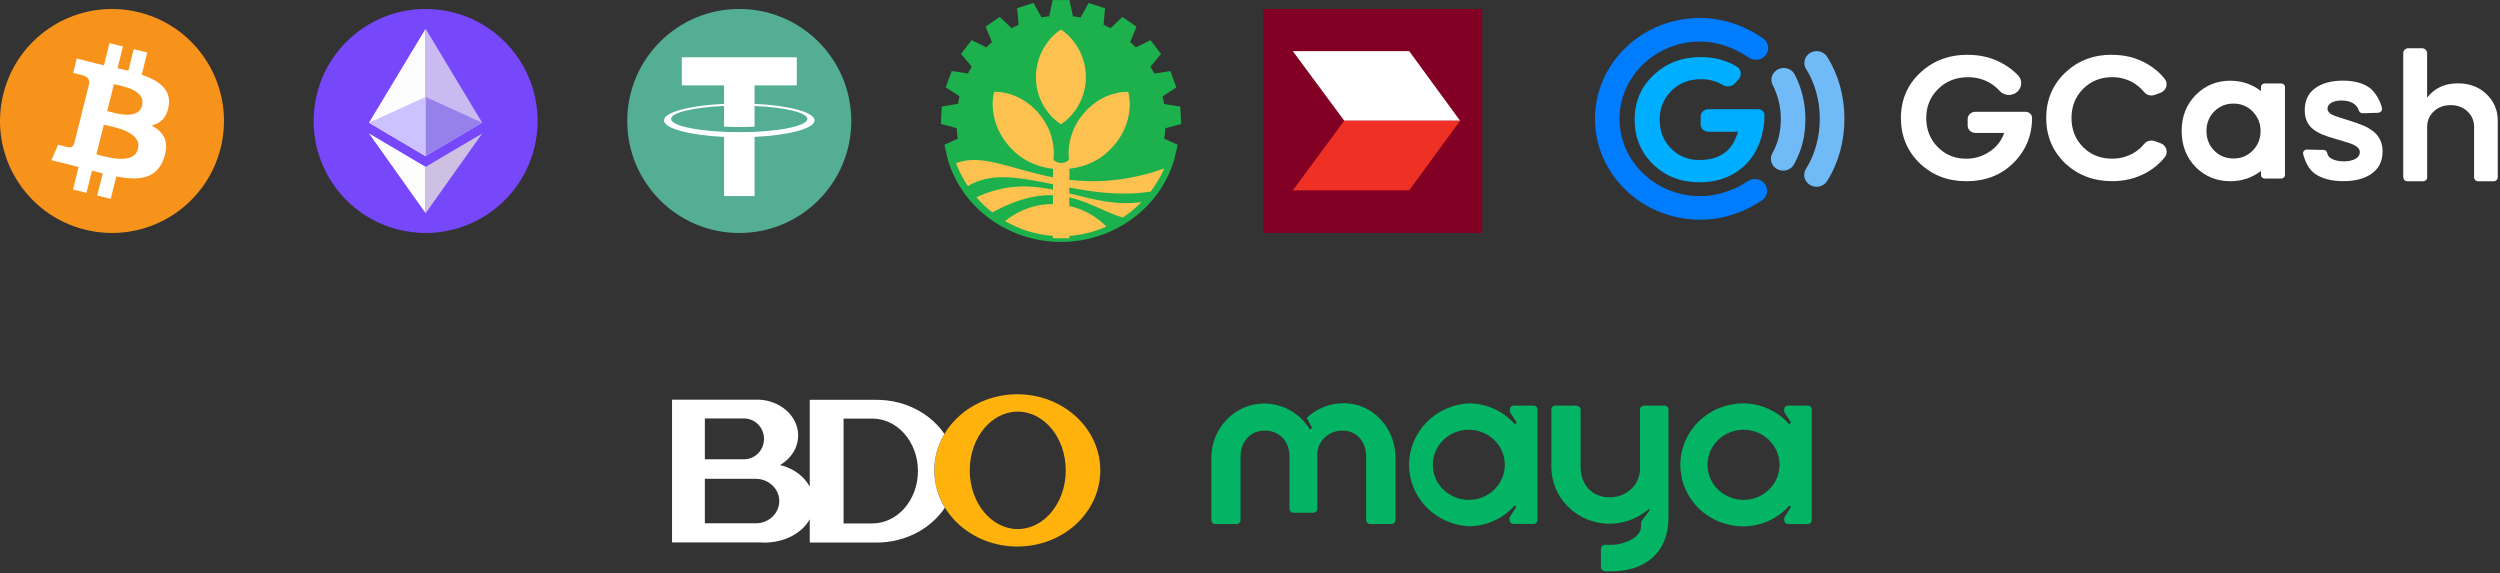
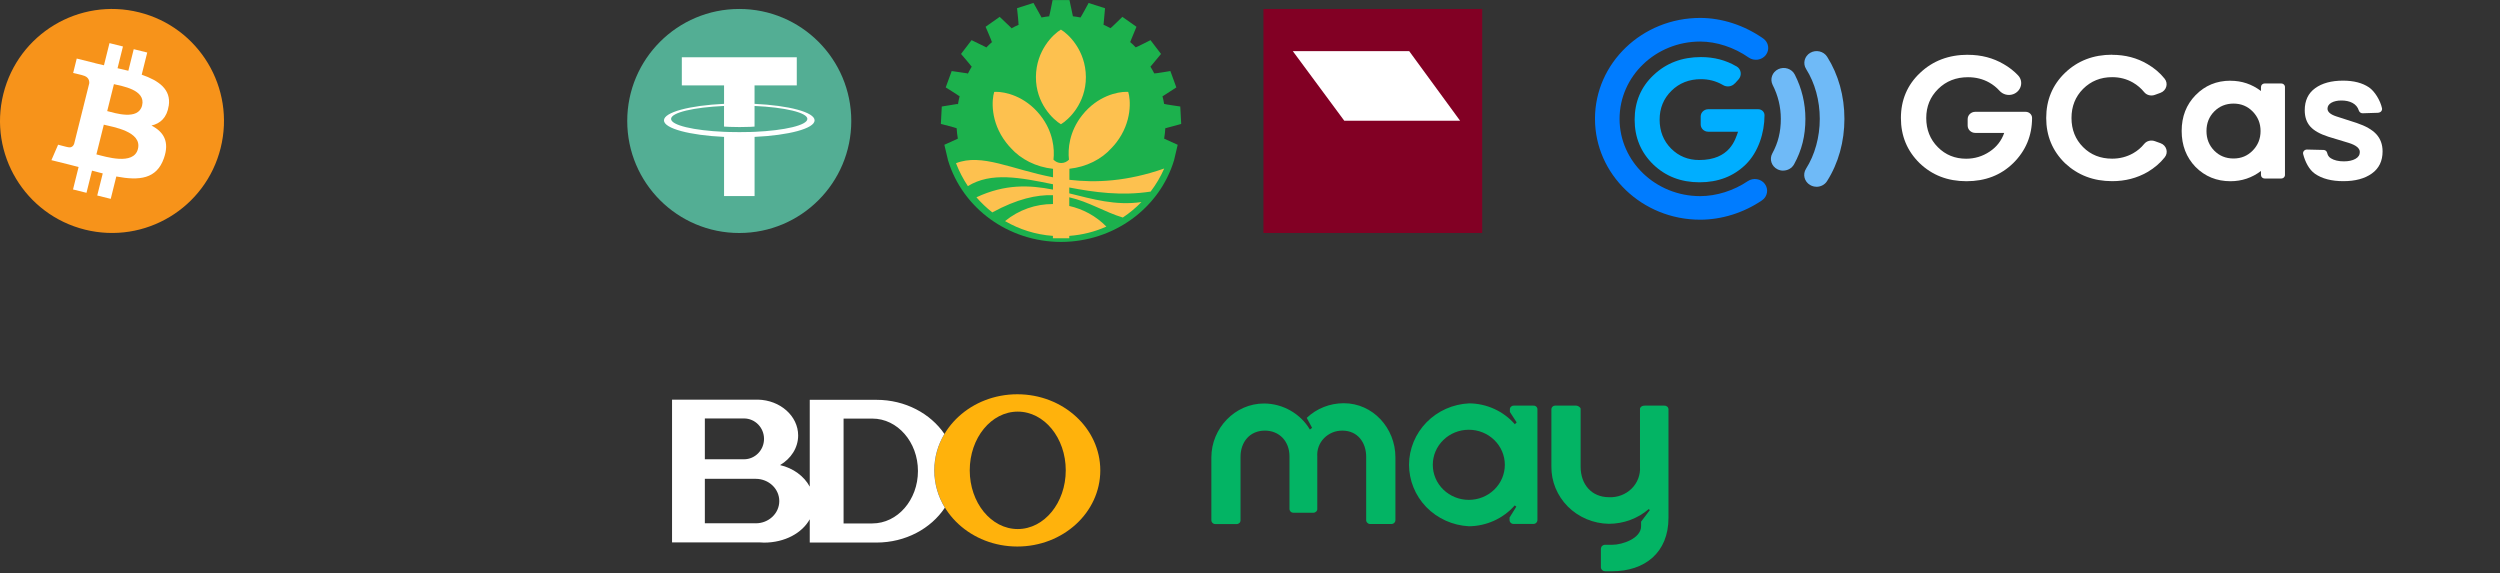
<svg xmlns="http://www.w3.org/2000/svg" width="279" height="64" viewBox="0 0 279 64" fill="none">
  <rect x="0" y="0" width="279" height="64" fill="#333333" stroke="none" />
  <g clip-path="url(#clip0_10_804)">
    <path d="M219.624 6.118C221.103 6.118 222.432 6.464 223.617 7.16C224.226 7.512 224.763 7.926 225.221 8.416C225.863 9.094 225.568 10.186 224.671 10.513C224.121 10.714 223.513 10.544 223.133 10.117C222.812 9.759 222.432 9.458 222 9.213C221.287 8.811 220.495 8.617 219.624 8.617C218.295 8.617 217.182 9.056 216.298 9.929C215.408 10.808 214.969 11.888 214.969 13.175C214.969 14.461 215.401 15.56 216.259 16.42C217.116 17.287 218.177 17.713 219.421 17.713C220.377 17.713 221.247 17.45 222.04 16.922C222.819 16.408 223.362 15.711 223.67 14.832H220.442C219.971 14.832 219.591 14.468 219.591 14.016V13.294C219.591 12.842 219.971 12.478 220.442 12.478H226.059C226.452 12.478 226.773 12.779 226.779 13.149C226.779 15.133 226.079 16.816 224.684 18.197C223.303 19.553 221.562 20.224 219.46 20.224C217.359 20.224 215.637 19.553 214.236 18.216C212.835 16.847 212.141 15.165 212.141 13.168C212.141 11.172 212.855 9.471 214.275 8.14C215.702 6.784 217.483 6.112 219.617 6.112L219.624 6.118Z" fill="white" />
    <path d="M235.716 6.118C237.182 6.118 238.498 6.463 239.67 7.16C240.429 7.6 241.064 8.146 241.575 8.786C242.007 9.326 241.771 10.117 241.104 10.362L240.482 10.588C240.056 10.745 239.565 10.626 239.284 10.274C238.943 9.854 238.531 9.502 238.046 9.219C237.339 8.811 236.567 8.611 235.716 8.611C234.426 8.611 233.346 9.05 232.469 9.923C231.611 10.789 231.179 11.869 231.179 13.168C231.179 14.468 231.611 15.554 232.469 16.414C233.326 17.28 234.413 17.707 235.716 17.707C236.56 17.707 237.339 17.506 238.046 17.111C238.537 16.834 238.95 16.483 239.29 16.062C239.572 15.717 240.056 15.598 240.488 15.755L241.117 15.981C241.778 16.219 242.02 17.01 241.588 17.55C241.077 18.197 240.436 18.743 239.67 19.195C238.485 19.879 237.169 20.218 235.716 20.218C233.634 20.218 231.879 19.547 230.452 18.209C229.051 16.841 228.357 15.158 228.357 13.162C228.357 11.166 229.058 9.477 230.452 8.133C231.866 6.777 233.621 6.106 235.716 6.106V6.118Z" fill="white" />
    <path d="M248.92 9.012C250.184 9.012 251.316 9.395 252.325 10.155V9.709C252.325 9.489 252.508 9.314 252.737 9.314H254.59C254.819 9.314 255.002 9.489 255.002 9.709V19.528C255.002 19.747 254.819 19.923 254.59 19.923H252.737C252.508 19.923 252.325 19.747 252.325 19.528V19.082C251.323 19.841 250.184 20.224 248.92 20.224C247.382 20.224 246.086 19.697 245.025 18.636C243.991 17.563 243.474 16.226 243.474 14.618C243.474 13.011 243.991 11.68 245.025 10.619C246.073 9.546 247.369 9.006 248.92 9.006V9.012ZM251.395 12.44C250.819 11.856 250.112 11.561 249.261 11.561C248.41 11.561 247.683 11.856 247.107 12.44C246.531 13.024 246.243 13.752 246.243 14.625C246.243 15.497 246.531 16.219 247.107 16.809C247.683 17.393 248.397 17.688 249.261 17.688C250.125 17.688 250.819 17.393 251.395 16.809C251.984 16.213 252.279 15.485 252.279 14.625C252.279 13.765 251.984 13.043 251.395 12.44Z" fill="white" />
    <path d="M265.444 12.584L263.67 12.641C263.474 12.647 263.304 12.515 263.245 12.333C263.009 11.561 262.236 11.216 261.307 11.216C260.855 11.216 260.482 11.297 260.187 11.461C259.899 11.624 259.749 11.85 259.749 12.132C259.749 12.484 260.076 12.773 260.724 12.986L263.002 13.721C264.011 14.06 264.744 14.48 265.202 14.982C265.66 15.485 265.896 16.125 265.896 16.897C265.896 17.971 265.497 18.793 264.698 19.364C263.899 19.936 262.839 20.218 261.516 20.218C260.194 20.218 259.14 19.942 258.348 19.39C257.686 18.931 257.248 18.046 257.032 17.192C256.966 16.935 257.182 16.684 257.457 16.69L259.31 16.734C259.5 16.734 259.664 16.866 259.709 17.048C259.768 17.293 259.853 17.494 260.122 17.663C260.495 17.895 260.986 18.008 261.575 18.008C262.099 18.008 262.531 17.914 262.858 17.732C263.192 17.55 263.356 17.293 263.356 16.966C263.356 16.546 262.943 16.207 262.125 15.949L259.847 15.259C258.911 14.957 258.236 14.581 257.824 14.116C257.412 13.652 257.209 13.049 257.209 12.302C257.209 11.228 257.595 10.406 258.367 9.847C259.14 9.282 260.181 9 261.484 9C262.675 9 263.644 9.251 264.384 9.753C265.006 10.174 265.641 11.197 265.831 12.076C265.883 12.327 265.693 12.559 265.431 12.572L265.444 12.584Z" fill="white" />
-     <path d="M268.2 19.791V5.93C268.2 5.629 268.456 5.384 268.77 5.384H270.295C270.61 5.384 270.865 5.629 270.865 5.93V10.896C271.69 9.835 272.829 9.301 274.295 9.301C275.585 9.301 276.646 9.697 277.471 10.488C278.322 11.291 278.747 12.277 278.747 13.451V19.798C278.747 20.036 278.544 20.231 278.295 20.231H276.561C276.312 20.231 276.109 20.036 276.109 19.798V14.166C276.109 13.47 275.86 12.892 275.363 12.427C274.865 11.963 274.243 11.731 273.49 11.731C272.737 11.731 272.115 11.963 271.618 12.427C271.12 12.892 270.871 13.47 270.871 14.166V19.798C270.871 20.036 270.669 20.231 270.42 20.231H268.665C268.416 20.231 268.214 20.036 268.214 19.798L268.2 19.791Z" fill="white" />
    <path d="M199.002 19.044C198.786 19.044 198.57 18.994 198.367 18.894C197.692 18.555 197.437 17.757 197.791 17.117C198.439 15.937 198.74 14.713 198.74 13.262C198.74 11.938 198.432 10.663 197.83 9.483C197.496 8.83 197.778 8.039 198.458 7.719C199.139 7.399 199.964 7.669 200.298 8.322C201.084 9.866 201.483 11.53 201.483 13.256C201.483 15.152 201.084 16.765 200.219 18.335C199.971 18.781 199.499 19.038 199.002 19.038V19.044Z" fill="#6FBAF7" />
    <path d="M202.72 20.84C202.478 20.84 202.229 20.777 202.007 20.645C201.359 20.268 201.156 19.459 201.549 18.837C202.537 17.28 203.087 15.296 203.087 13.262C203.087 11.228 202.544 9.257 201.562 7.7C201.169 7.079 201.378 6.269 202.026 5.892C202.675 5.516 203.519 5.716 203.912 6.338C205.169 8.328 205.837 10.726 205.837 13.262C205.837 15.799 205.169 18.216 203.899 20.212C203.643 20.62 203.185 20.846 202.727 20.846L202.72 20.84Z" fill="#6FBAF7" />
    <path d="M189.738 24.518C183.264 24.518 178 19.465 178 13.256C178 7.047 183.264 2 189.738 2C192.161 2 194.661 2.816 196.769 4.291C197.385 4.718 197.516 5.547 197.071 6.131C196.625 6.721 195.761 6.846 195.152 6.42C193.529 5.283 191.558 4.637 189.738 4.637C184.782 4.637 180.743 8.504 180.743 13.262C180.743 18.021 184.776 21.888 189.738 21.888C191.545 21.888 193.483 21.279 195.048 20.218C195.67 19.798 196.527 19.942 196.959 20.532C197.398 21.128 197.247 21.951 196.632 22.365C194.583 23.753 192.134 24.518 189.738 24.518Z" fill="#007CFF" />
    <path d="M193.594 9.314C193.267 9.678 192.717 9.747 192.291 9.496C192.252 9.471 192.219 9.452 192.18 9.433C191.473 9.037 190.687 8.836 189.823 8.836C188.507 8.836 187.408 9.27 186.53 10.136C185.653 11.002 185.214 12.076 185.214 13.357C185.214 14.637 185.64 15.717 186.491 16.577C187.342 17.431 188.39 17.858 189.627 17.858C193.064 17.858 193.66 15.566 193.967 14.7H190.642C190.177 14.7 189.797 14.336 189.797 13.89V12.999C189.797 12.553 190.177 12.189 190.642 12.189H196.219C196.606 12.189 196.92 12.49 196.92 12.854C196.92 14.825 196.226 16.966 194.845 18.335C193.476 19.678 191.748 20.344 189.673 20.344C187.597 20.344 185.882 19.678 184.501 18.354C183.113 16.998 182.426 15.334 182.426 13.357C182.426 11.379 183.133 9.69 184.54 8.378C185.954 7.035 187.715 6.369 189.83 6.369C191.296 6.369 192.612 6.715 193.784 7.405C193.784 7.405 193.791 7.405 193.797 7.405C194.327 7.713 194.426 8.41 194.02 8.862L193.607 9.32L193.594 9.314Z" fill="#00AEFF" />
  </g>
  <path d="M24.623 16.523C22.954 23.221 16.171 27.297 9.473 25.625C2.779 23.956 -1.297 17.174 0.375 10.476C2.044 3.778 8.826 -0.295 15.521 1.374C22.219 3.043 26.295 9.829 24.623 16.523Z" fill="#F7931A" />
  <path d="M18.834 11.798C19.109 9.972 17.718 8.991 15.815 8.335L16.431 5.862L14.924 5.487L14.324 7.897C13.927 7.797 13.521 7.706 13.118 7.613L13.721 5.187L12.218 4.812L11.602 7.284C11.274 7.209 10.952 7.134 10.639 7.059V7.053L8.564 6.534L8.164 8.144C8.164 8.144 9.283 8.4 9.258 8.416C9.867 8.569 9.98 8.972 9.961 9.291L9.258 12.11C9.301 12.12 9.355 12.138 9.414 12.16C9.364 12.148 9.311 12.135 9.255 12.12L8.27 16.067C8.195 16.252 8.008 16.53 7.579 16.423C7.595 16.445 6.485 16.148 6.485 16.148L5.738 17.874L7.698 18.361C8.064 18.452 8.42 18.549 8.77 18.639L8.148 21.143L9.652 21.518L10.267 19.043C10.677 19.155 11.077 19.258 11.467 19.355L10.852 21.818L12.358 22.193L12.98 19.696C15.546 20.18 17.478 19.986 18.29 17.664C18.947 15.795 18.259 14.717 16.906 14.011C17.89 13.782 18.631 13.135 18.828 11.798H18.834ZM15.393 16.623C14.927 18.492 11.78 17.483 10.758 17.23L11.586 13.914C12.608 14.17 15.881 14.673 15.393 16.623ZM15.859 11.773C15.434 13.473 12.815 12.61 11.964 12.398L12.714 9.391C13.565 9.604 16.303 9.997 15.859 11.773Z" fill="white" />
  <g clip-path="url(#clip1_10_804)">
    <path d="M59.622 16.522C57.953 23.219 51.169 27.294 44.472 25.625C37.778 23.956 33.703 17.175 35.375 10.478C37.044 3.781 43.825 -0.297 50.522 1.375C57.219 3.044 61.294 9.828 59.625 16.525L59.622 16.522Z" fill="#7747FC" />
    <path d="M47.497 3.209L41.178 13.694L47.497 17.428V3.209Z" fill="#FDFDFD" />
    <path d="M47.497 3.209V17.425L53.812 13.691L47.497 3.209Z" fill="#C9BBF2" />
    <path d="M47.497 18.622L41.178 14.887L47.497 23.788" fill="#FDFDFD" />
    <path d="M47.497 23.791L53.819 14.891L47.497 18.625" fill="#CDC0E2" />
    <path d="M47.497 17.425L53.812 13.694L47.497 10.819V17.425Z" fill="#9680EA" />
    <path d="M47.497 10.819V17.425L41.178 13.694L47.497 10.819Z" fill="#CCC2FF" />
  </g>
  <g clip-path="url(#clip2_10_804)">
    <path d="M82.502 26.003C89.406 26.003 95.003 20.406 95.003 13.502C95.003 6.597 89.406 1 82.502 1C75.597 1 70 6.597 70 13.502C70 20.406 75.597 26.003 82.502 26.003Z" fill="#53AE94" />
    <path d="M84.208 14.711C84.111 14.714 83.617 14.745 82.517 14.745C81.636 14.745 81.02 14.72 80.801 14.711C77.417 14.564 74.891 13.977 74.891 13.27C74.891 12.564 77.417 11.976 80.801 11.826V14.127C81.023 14.142 81.658 14.18 82.533 14.18C83.583 14.18 84.111 14.136 84.208 14.127V11.826C87.587 11.976 90.103 12.567 90.103 13.27C90.103 13.973 87.584 14.561 84.208 14.714M84.208 11.589V9.529H88.921V6.391H76.091V9.529H80.805V11.589C76.976 11.764 74.097 12.523 74.097 13.433C74.097 14.342 76.979 15.099 80.805 15.277V21.878H84.211V15.277C88.034 15.102 90.909 14.342 90.909 13.433C90.909 12.523 88.034 11.767 84.211 11.589" fill="white" />
  </g>
  <path d="M117.47 0C117.47 0 117.12 1.798 117.086 1.805H117.203C116.846 1.839 116.488 1.895 116.138 1.965L116.234 1.937L115.335 0.327L113.501 0.913C113.501 0.913 113.7 2.738 113.666 2.752L113.783 2.717C113.446 2.864 113.124 3.024 112.801 3.205L112.89 3.142L111.565 1.881L109.992 2.989C109.992 2.989 110.72 4.668 110.693 4.689L110.796 4.613C110.514 4.857 110.246 5.114 109.992 5.379L110.068 5.282L108.427 4.48L107.252 6.02C107.252 6.02 108.44 7.4 108.427 7.435L108.509 7.33C108.317 7.651 108.131 7.978 107.967 8.313L108.008 8.194L106.209 7.929L105.542 9.755C105.542 9.755 107.088 10.716 107.074 10.744L107.122 10.619C107.026 10.988 106.95 11.357 106.895 11.727V11.594L105.103 11.887L105 13.831C105 13.831 106.751 14.277 106.758 14.312V14.277C106.785 14.681 106.827 15.078 106.895 15.475L105.391 16.158L105.797 17.879C107.424 23.272 112.561 26.993 118.411 27C124.255 26.993 129.398 23.279 131.026 17.879L131.431 16.158L129.92 15.475C129.989 15.043 130.037 14.611 130.058 14.179V14.312L131.822 13.831L131.719 11.887C131.719 11.887 129.927 11.629 129.92 11.594V11.622C129.865 11.295 129.797 10.974 129.714 10.661L129.749 10.744L131.28 9.755L130.614 7.929C130.614 7.929 128.828 8.229 128.815 8.194C128.671 7.915 128.513 7.637 128.348 7.372L128.396 7.435L129.57 6.02L128.396 4.48C128.396 4.48 126.782 5.302 126.755 5.282V5.295C126.542 5.073 126.315 4.85 126.075 4.647L126.13 4.689L126.83 2.989L125.258 1.881C125.258 1.881 123.96 3.156 123.932 3.142L123.953 3.156C123.678 3.003 123.39 2.871 123.101 2.738L123.156 2.759L123.321 0.92L121.488 0.334C121.488 0.334 120.622 1.944 120.588 1.944L120.622 1.958C120.313 1.895 120.004 1.846 119.688 1.812H119.737L119.352 0.007H117.436L117.47 0Z" fill="#1CB14D" />
  <path fill-rule="evenodd" clip-rule="evenodd" d="M118.397 13.866C119.235 13.378 121.199 11.553 121.185 8.584C121.165 5.616 119.235 3.797 118.397 3.303C117.56 3.79 115.63 5.616 115.609 8.584C115.589 11.553 117.56 13.371 118.397 13.866Z" fill="#FDC14F" />
  <path fill-rule="evenodd" clip-rule="evenodd" d="M128.403 21.391C129.007 20.597 129.522 19.733 129.927 18.806C125.759 20.262 122.298 20.415 119.345 20.067V18.834C121.261 18.625 122.937 17.768 124.049 16.52C124.228 16.339 124.399 16.137 124.571 15.921C126.377 13.587 126.178 11.1 125.91 10.257C125.855 10.257 125.793 10.249 125.731 10.249C124.736 10.236 122.49 10.688 120.773 12.855C119.311 14.702 119.16 16.667 119.297 17.817C119.077 18.046 118.775 18.193 118.432 18.193C118.088 18.193 117.786 18.046 117.567 17.817C117.704 16.667 117.553 14.695 116.09 12.855C114.373 10.688 112.128 10.236 111.132 10.249C111.063 10.249 111.009 10.249 110.954 10.257C110.686 11.1 110.487 13.587 112.293 15.921C112.457 16.137 112.636 16.339 112.808 16.52C113.92 17.768 115.603 18.632 117.518 18.841V19.788C112.876 18.903 109.573 17.078 106.689 18.214C107.039 19.119 107.486 19.977 108.015 20.771C110.603 19.175 113.81 19.809 117.512 20.562V21.161C114.902 20.645 112.169 20.52 108.969 22.018C109.505 22.638 110.102 23.203 110.741 23.704C113.508 22.199 115.678 21.725 117.512 21.781V22.77C117.512 22.77 117.498 22.77 117.484 22.77C115.596 22.77 113.714 23.405 112.162 24.673C113.755 25.599 115.568 26.185 117.505 26.324V26.589H119.331V26.324C120.794 26.22 122.195 25.857 123.472 25.286C122.291 24.087 120.849 23.328 119.331 22.986V22.018C121.529 22.52 123.3 23.676 125.306 24.276C126.061 23.774 126.755 23.196 127.386 22.548C124.502 22.973 121.934 22.22 119.331 21.579V20.924C122.119 21.461 125.155 21.879 128.389 21.384L128.403 21.391Z" fill="#FDC14F" />
  <path d="M165.414 1H141V26H165.414V1Z" fill="#820024" />
  <path d="M157.266 5.706H144.277L150.021 13.473H162.946L157.266 5.706Z" fill="white" />
-   <path d="M162.946 13.473H150.021L144.277 21.24H157.266L162.946 13.473Z" fill="#EE3124" />
  <path d="M122.793 52.496C122.793 57.188 118.649 60.992 113.533 60.992C108.418 60.992 104.274 57.188 104.274 52.496C104.274 47.805 108.418 44 113.533 44C118.649 44 122.793 47.805 122.793 52.496ZM113.58 45.937C110.624 45.937 108.223 48.869 108.223 52.489C108.223 56.11 110.624 59.042 113.58 59.042C116.537 59.042 118.938 56.11 118.938 52.489C118.938 48.869 116.537 45.937 113.58 45.937Z" fill="#FFB20C" />
  <path d="M105.4 48.432C103.838 46.148 101.029 44.62 97.817 44.62H90.368V54.31C89.737 53.137 88.524 52.244 87.055 51.903C88.276 51.187 89.074 49.973 89.074 48.596C89.074 46.428 87.076 44.655 84.588 44.6H78.668H75V60.529H84.729C84.903 60.542 85.084 60.556 85.265 60.556C87.592 60.556 89.516 59.485 90.368 57.951V60.549H97.817C101.062 60.549 103.898 58.988 105.447 56.656C104.696 55.428 104.267 54.01 104.267 52.503C104.267 50.996 104.676 49.639 105.394 48.432H105.4ZM78.661 46.7H83.033C84.266 46.7 85.265 47.723 85.265 48.978C85.265 50.232 84.266 51.255 83.033 51.255H81.028C81.028 51.255 81.028 51.255 81.034 51.255H78.661V46.7ZM84.34 58.394H78.661V53.437H84.34C85.788 53.437 86.968 54.549 86.968 55.919C86.968 57.29 85.795 58.401 84.34 58.401V58.394ZM97.348 58.415H94.143V46.714H97.348C100.164 46.714 102.443 49.332 102.443 52.564C102.443 55.797 100.164 58.415 97.348 58.415Z" fill="white" />
  <path d="M149.958 45C148.415 45 146.932 45.588 145.832 46.636L146.428 47.745L146.184 47.938C145.664 47.06 144.923 46.339 144.029 45.826C143.135 45.312 142.118 45.037 141.079 45.03C137.824 45.022 135.188 47.797 135.188 51.047V58.039C135.188 58.099 135.195 58.158 135.218 58.21C135.241 58.262 135.272 58.314 135.317 58.359C135.363 58.404 135.409 58.434 135.47 58.456C135.524 58.478 135.585 58.486 135.646 58.486H138.007C138.068 58.486 138.122 58.478 138.175 58.456C138.229 58.434 138.275 58.404 138.32 58.367C138.359 58.329 138.397 58.277 138.412 58.225C138.435 58.173 138.443 58.121 138.443 58.062V50.973C138.443 49.359 139.451 48.057 141.163 48.057C142.76 48.057 143.906 49.225 143.906 50.943V56.767C143.906 56.827 143.906 56.886 143.929 56.938C143.952 56.99 143.983 57.042 144.021 57.087C144.059 57.132 144.113 57.161 144.166 57.184C144.22 57.206 144.281 57.221 144.342 57.221H146.573C146.634 57.221 146.688 57.206 146.749 57.184C146.802 57.161 146.856 57.124 146.894 57.087C146.932 57.042 146.963 56.998 146.986 56.938C147.009 56.886 147.016 56.827 147.009 56.767V50.943C146.986 50.571 147.032 50.199 147.162 49.85C147.292 49.5 147.49 49.18 147.758 48.905C148.017 48.637 148.338 48.422 148.69 48.273C149.041 48.124 149.423 48.057 149.806 48.057C151.51 48.057 152.465 49.381 152.465 50.973V58.054C152.465 58.173 152.518 58.277 152.61 58.359C152.694 58.441 152.809 58.486 152.931 58.478H155.262C155.323 58.478 155.384 58.478 155.445 58.448C155.506 58.426 155.552 58.396 155.598 58.352C155.644 58.307 155.674 58.255 155.697 58.203C155.72 58.143 155.728 58.084 155.728 58.024V51.032C155.728 47.767 153.206 45 149.974 45H149.958Z" fill="#03B464" />
  <path d="M171.102 45.268H168.963C168.901 45.268 168.84 45.268 168.787 45.29C168.733 45.312 168.68 45.342 168.634 45.379C168.588 45.417 168.558 45.469 168.535 45.521C168.512 45.573 168.496 45.632 168.504 45.692V45.974L169.261 47.142L169.054 47.343C168.428 46.622 167.648 46.041 166.77 45.64C165.891 45.238 164.936 45.022 163.965 45.015C162.154 45.097 160.45 45.855 159.204 47.127C157.959 48.399 157.256 50.095 157.248 51.851C157.248 53.614 157.936 55.309 159.174 56.589C160.419 57.868 162.116 58.634 163.927 58.731C164.905 58.724 165.86 58.508 166.747 58.106C167.633 57.705 168.412 57.124 169.047 56.403L169.222 56.544L168.466 57.757V58.024C168.466 58.084 168.474 58.143 168.496 58.196C168.519 58.248 168.55 58.3 168.596 58.344C168.642 58.389 168.688 58.419 168.749 58.441C168.802 58.463 168.863 58.471 168.924 58.471H171.11C171.171 58.471 171.232 58.471 171.293 58.441C171.354 58.419 171.4 58.389 171.446 58.344C171.492 58.3 171.522 58.248 171.545 58.196C171.568 58.136 171.576 58.076 171.576 58.017V45.692C171.576 45.632 171.576 45.573 171.545 45.521C171.522 45.469 171.492 45.417 171.446 45.379C171.4 45.342 171.347 45.305 171.293 45.29C171.24 45.268 171.179 45.268 171.117 45.268H171.102ZM163.919 55.785C162.857 55.785 161.833 55.376 161.077 54.64C160.32 53.904 159.9 52.914 159.9 51.873C159.9 50.832 160.32 49.842 161.077 49.106C161.833 48.37 162.849 47.96 163.919 47.96C164.989 47.96 166.005 48.37 166.762 49.106C167.518 49.842 167.939 50.832 167.939 51.873C167.939 52.914 167.518 53.904 166.762 54.64C166.005 55.376 164.989 55.785 163.919 55.785Z" fill="#03B464" />
-   <path d="M201.714 45.268H199.574C199.513 45.268 199.452 45.268 199.398 45.29C199.345 45.312 199.291 45.342 199.246 45.379C199.2 45.417 199.169 45.469 199.146 45.521C199.123 45.573 199.108 45.632 199.116 45.692V45.974L199.872 47.142L199.666 47.343C199.039 46.622 198.26 46.041 197.381 45.64C196.502 45.238 195.547 45.022 194.577 45.015C192.705 45.015 190.909 45.736 189.587 47.023C188.265 48.31 187.524 50.058 187.524 51.88C187.524 53.703 188.265 55.451 189.587 56.738C190.909 58.024 192.705 58.746 194.577 58.746C195.547 58.738 196.51 58.523 197.396 58.121C198.275 57.719 199.062 57.139 199.696 56.418L199.88 56.559L199.123 57.772V58.039C199.123 58.099 199.131 58.158 199.154 58.21C199.177 58.262 199.207 58.315 199.253 58.359C199.299 58.404 199.345 58.434 199.406 58.456C199.46 58.478 199.521 58.486 199.582 58.486H201.721C201.783 58.486 201.844 58.486 201.905 58.456C201.966 58.434 202.012 58.404 202.058 58.359C202.104 58.315 202.134 58.262 202.157 58.21C202.18 58.151 202.188 58.091 202.188 58.032V45.692C202.188 45.632 202.188 45.573 202.157 45.521C202.134 45.469 202.104 45.417 202.058 45.379C202.012 45.342 201.958 45.305 201.905 45.29C201.851 45.268 201.79 45.268 201.729 45.268H201.714ZM194.577 55.785C193.515 55.785 192.491 55.376 191.734 54.64C190.978 53.904 190.557 52.914 190.557 51.873C190.557 50.832 190.978 49.842 191.734 49.106C192.491 48.37 193.507 47.96 194.577 47.96C195.647 47.96 196.663 48.37 197.419 49.106C198.176 49.842 198.596 50.832 198.596 51.873C198.596 52.914 198.176 53.904 197.419 54.64C196.663 55.376 195.647 55.785 194.577 55.785Z" fill="#03B464" />
  <path d="M185.758 45.268H183.565C183.214 45.268 183.023 45.454 183.023 45.632V52.081C183.053 52.535 182.985 52.981 182.824 53.405C182.664 53.829 182.412 54.216 182.083 54.536C181.754 54.856 181.365 55.108 180.929 55.272C180.494 55.436 180.035 55.51 179.569 55.488C177.643 55.488 176.398 54.09 176.398 52.081V45.632C176.398 45.454 176.1 45.268 175.909 45.268H173.517C173.418 45.275 173.326 45.32 173.257 45.387C173.188 45.454 173.142 45.543 173.135 45.64V52.044C173.112 53.718 173.777 55.332 174.976 56.537C176.176 57.734 177.819 58.426 179.538 58.456C181.181 58.456 182.771 57.876 184.001 56.812L184.123 56.923L183.145 58.218V58.738C183.145 60.062 181.105 60.799 179.913 60.799H179.156C179.095 60.799 179.034 60.799 178.973 60.821C178.912 60.843 178.858 60.873 178.812 60.91C178.767 60.947 178.728 61 178.705 61.052C178.683 61.104 178.667 61.163 178.66 61.223V63.328C178.667 63.447 178.728 63.558 178.82 63.633C178.912 63.715 179.026 63.752 179.149 63.752H179.905C183.542 63.752 186.202 61.691 186.202 57.801V45.632C186.186 45.528 186.133 45.431 186.041 45.364C185.957 45.297 185.85 45.26 185.736 45.268H185.758Z" fill="#03B464" />
  <defs>
    <clipPath id="clip0_10_804">
      <rect width="100.741" height="22.518" fill="white" transform="translate(178 2)" />
    </clipPath>
    <clipPath id="clip1_10_804">
-       <rect width="24.997" height="25" fill="white" transform="translate(35 1)" />
-     </clipPath>
+       </clipPath>
    <clipPath id="clip2_10_804">
      <rect width="25" height="25" fill="white" transform="translate(70 1)" />
    </clipPath>
  </defs>
</svg>